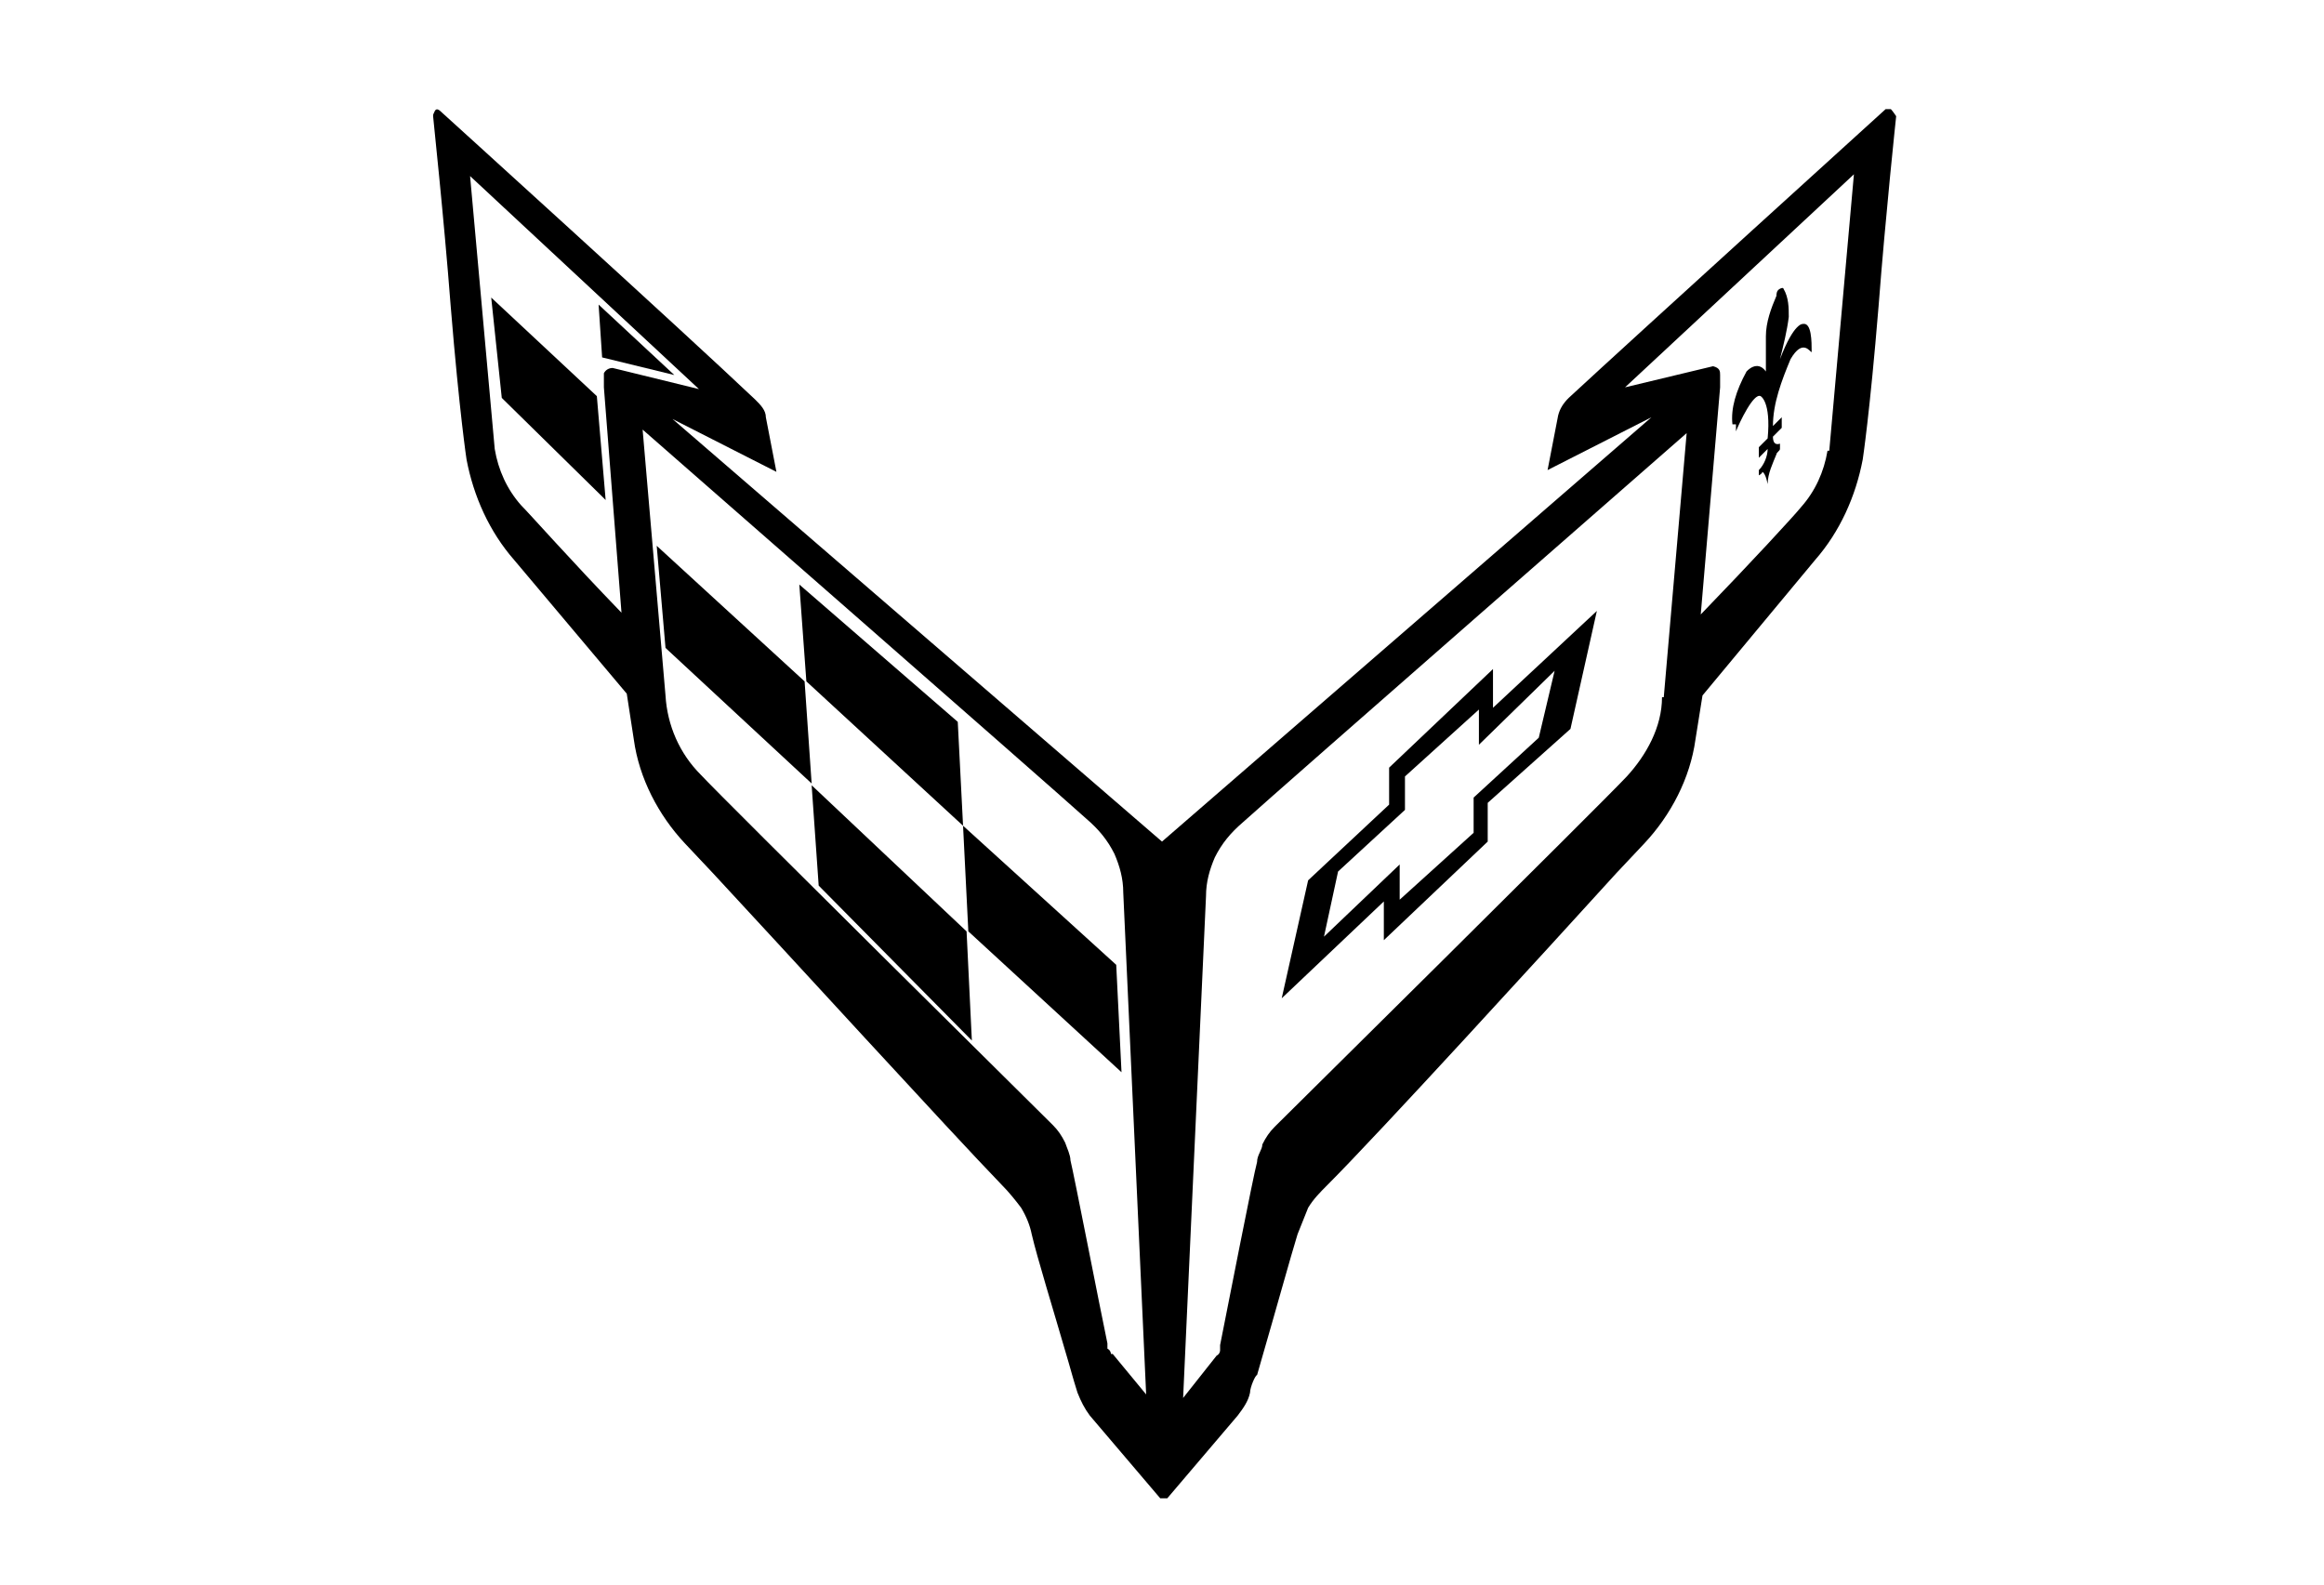
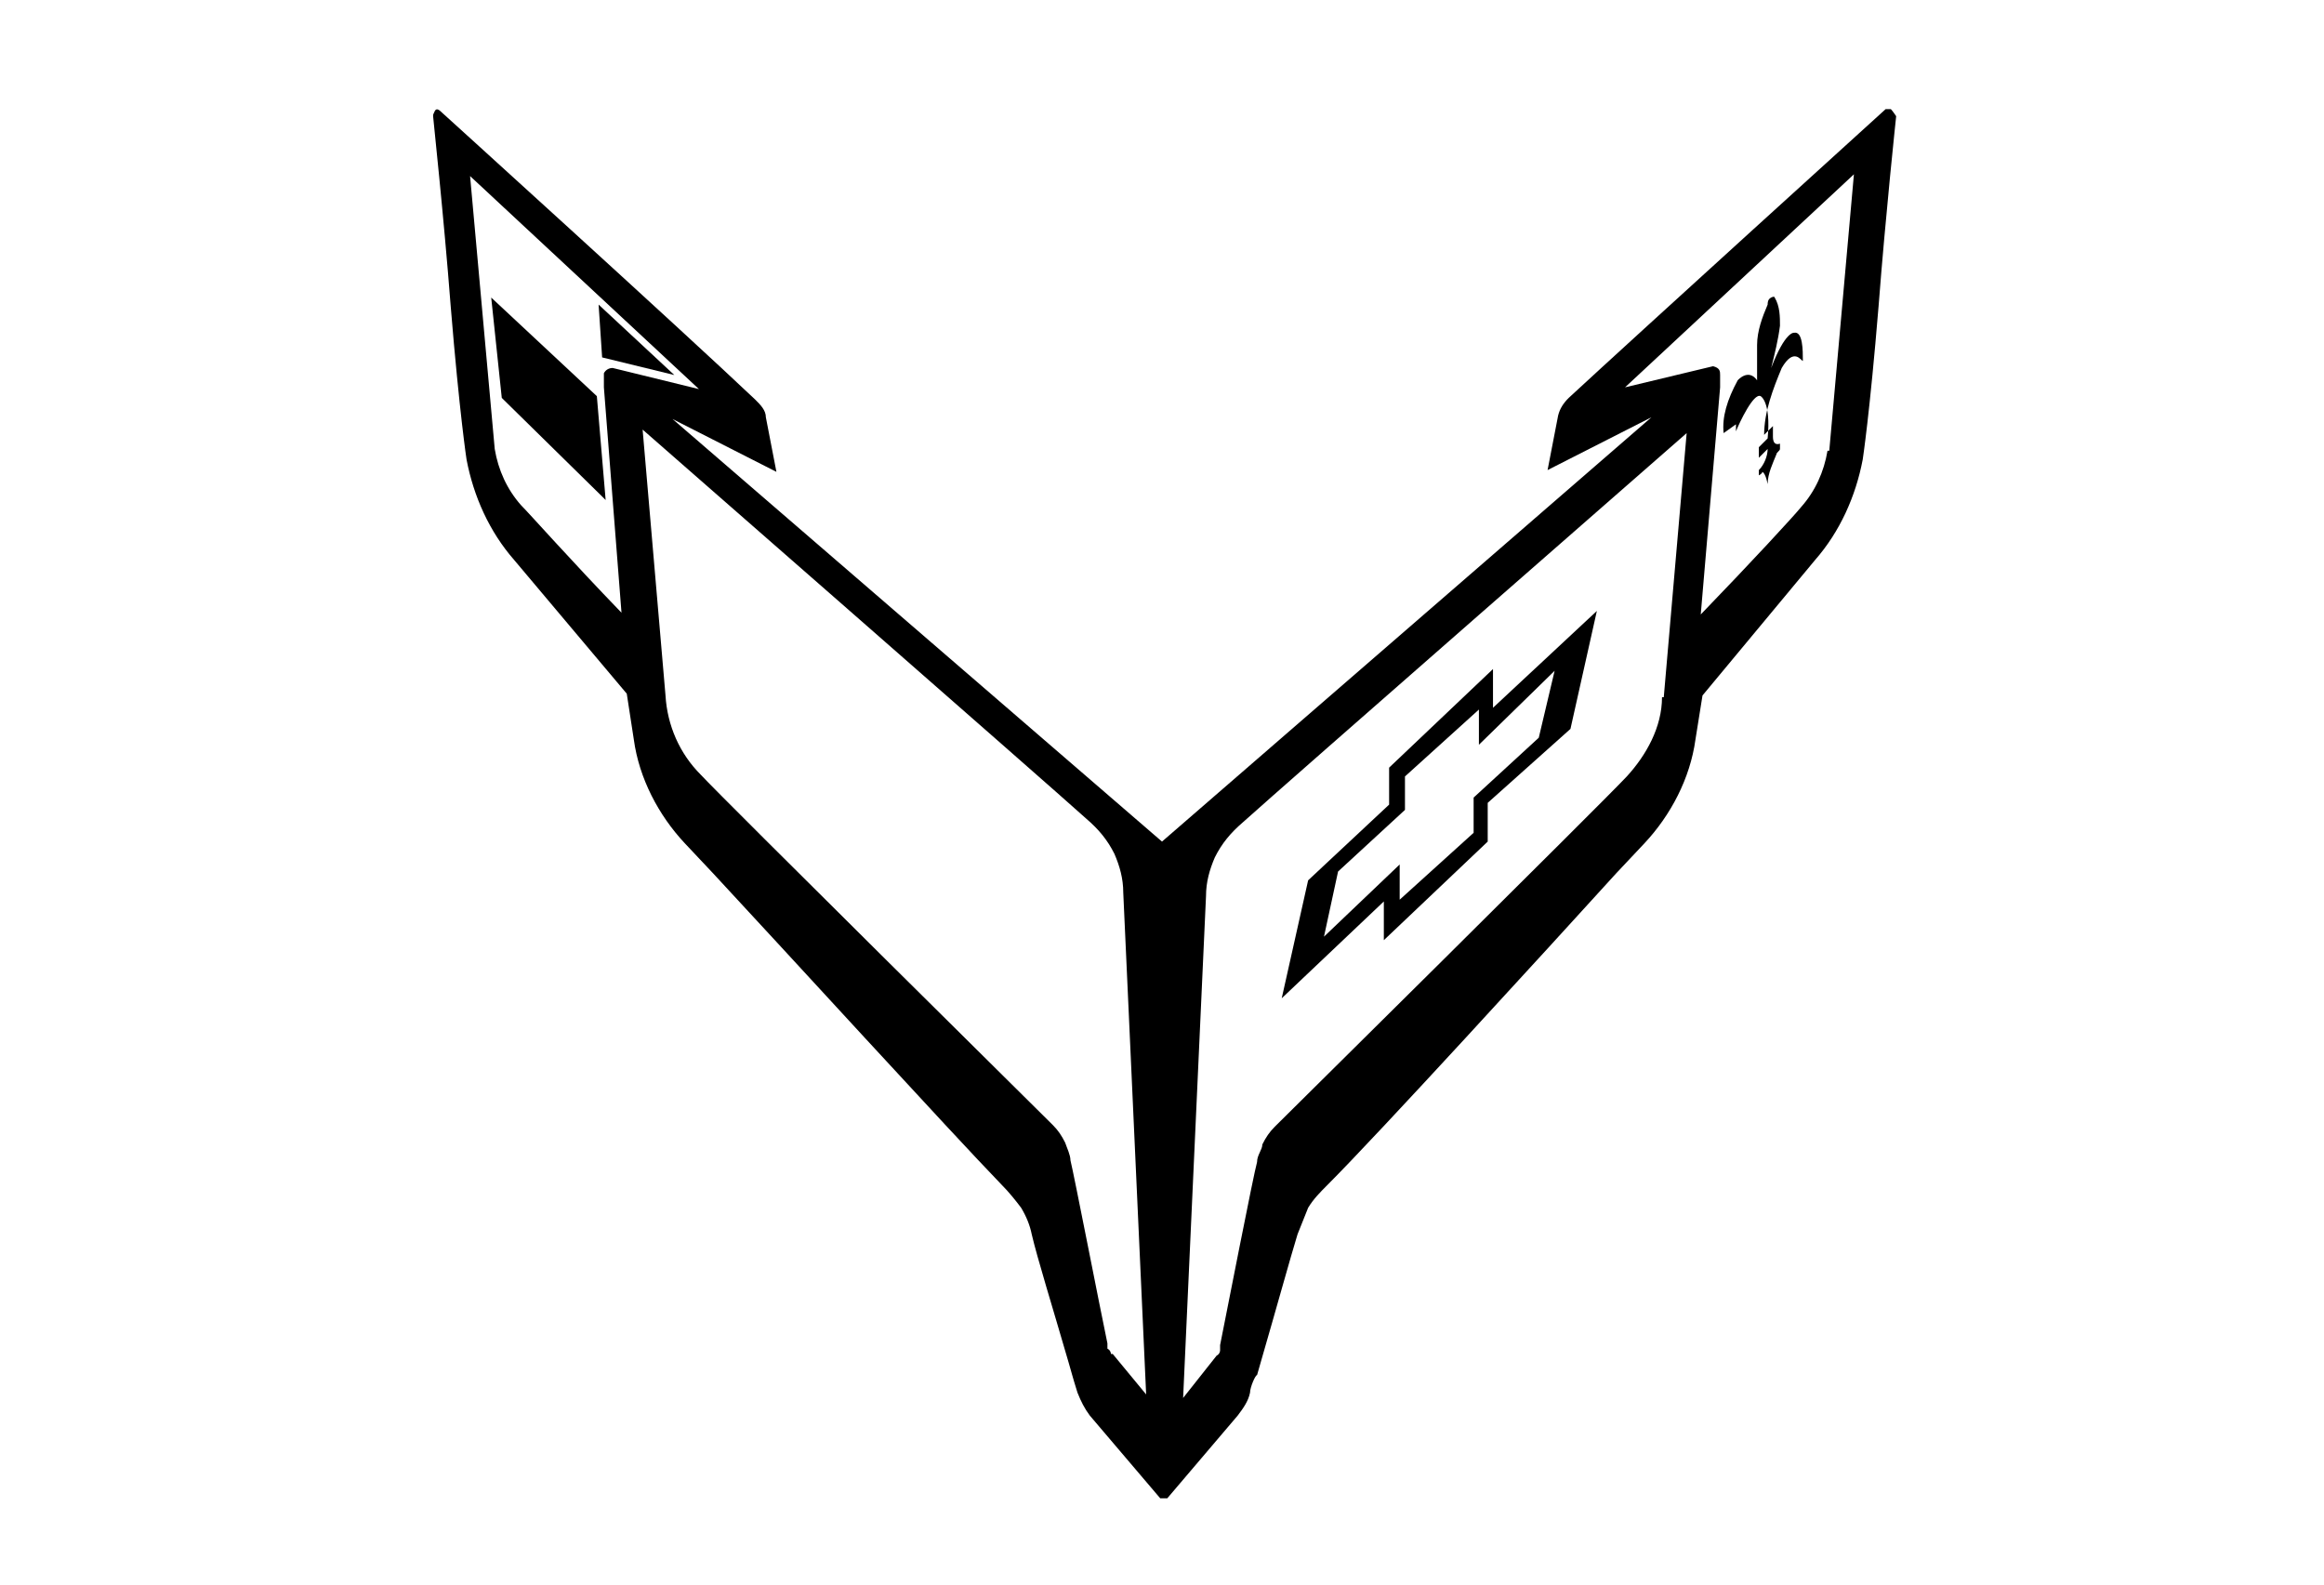
<svg xmlns="http://www.w3.org/2000/svg" id="Ebene_1" version="1.1" viewBox="0 0 132 90">
  <path d="M84.8,40.2v-2.2c0,0-5.9,5.6-5.9,5.6v2.1c0,0-4.6,4.3-4.6,4.3l-1.5,6.7,5.8-5.5v2.2c0,0,5.9-5.6,5.9-5.6v-2.2c0,0,4.7-4.2,4.7-4.2l1.5-6.7-5.9,5.5ZM87.4,41.9l-3.7,3.4v2c0,0-4.2,3.8-4.2,3.8v-2c0,0-4.3,4.1-4.3,4.1l.8-3.7,3.8-3.5v-1.9c0,0,4.2-3.8,4.2-3.8v2c0,0,4.3-4.2,4.3-4.2l-.9,3.8Z" />
-   <path d="M98.6,24.1v.4c.2-.5,1-2.2,1.4-2,0,0,.6.3.4,2.4l-.5.5q0,.1,0,.2v.4q0,.1,0,0l.5-.5c0,.4-.2.9-.5,1.2v.3s.2-.1.2-.2c.2.1.3.7.3.7h0c0-.6.3-1.2.5-1.7,0-.1.2-.2.2-.3s0-.3,0-.3c-.3.1-.4-.1-.4-.4l.5-.5q0-.1,0-.2v-.4q0-.1,0,0l-.5.5c0-1.3.5-2.6,1-3.8.7-1.2,1.1-.4,1.2-.4h0c0-.6,0-1.7-.5-1.6,0,0-.5-.1-1.3,2,.2-.8.4-1.6.5-2.4,0-.5,0-1.1-.3-1.6,0,0,0-.1-.2,0s-.2.3-.2.4c-.3.7-.6,1.5-.6,2.3s0,1.3,0,2c-.5-.7-1.1,0-1.1,0-.6,1.1-.9,2.1-.8,3q0,.1,0,0" />
+   <path d="M98.6,24.1v.4c.2-.5,1-2.2,1.4-2,0,0,.6.3.4,2.4l-.5.5q0,.1,0,.2v.4q0,.1,0,0l.5-.5c0,.4-.2.9-.5,1.2v.3s.2-.1.2-.2c.2.1.3.7.3.7h0c0-.6.3-1.2.5-1.7,0-.1.2-.2.2-.3s0-.3,0-.3c-.3.1-.4-.1-.4-.4q0-.1,0-.2v-.4q0-.1,0,0l-.5.5c0-1.3.5-2.6,1-3.8.7-1.2,1.1-.4,1.2-.4h0c0-.6,0-1.7-.5-1.6,0,0-.5-.1-1.3,2,.2-.8.4-1.6.5-2.4,0-.5,0-1.1-.3-1.6,0,0,0-.1-.2,0s-.2.3-.2.4c-.3.7-.6,1.5-.6,2.3s0,1.3,0,2c-.5-.7-1.1,0-1.1,0-.6,1.1-.9,2.1-.8,3q0,.1,0,0" />
  <path d="M107.4,6.2c0,0-.3,0-.3,0,0,0-14,12.7-18,16.4-.3.3-.5.6-.6,1l-.6,3.1,5.9-3-27.8,24.1h0l-27.8-24,5.9,3-.6-3.1c0-.4-.3-.7-.6-1-4-3.8-17.9-16.4-17.9-16.4,0,0-.2-.2-.3,0s-.1.2-.1.3.6,5.6,1,10.8c.5,6.1.9,8.7.9,8.7.4,2.1,1.3,4.1,2.7,5.7l6.4,7.6h0c0,0,.4,2.6.4,2.6.3,2.2,1.4,4.3,2.9,5.9l1.6,1.7c4,4.3,13.5,14.7,16.4,17.7.4.4.8.9,1.1,1.3.3.5.5,1,.6,1.5.3,1.3,1.2,4.2,2.1,7.3l.2.7s.2.7.3,1c.2.5.4.9.7,1.3l4,4.7s0,0,.2,0h0q0,0,.2,0l4-4.7c.3-.4.6-.8.7-1.3,0-.3.3-1,.4-1l.2-.7c.9-3.1,1.7-6,2.1-7.3.2-.5.4-1,.6-1.5.3-.5.7-.9,1.1-1.3,2.9-2.9,12.4-13.3,16.4-17.7l1.6-1.7c1.5-1.6,2.6-3.7,2.9-5.9l.4-2.5h0c0,0,6.4-7.7,6.4-7.7,1.4-1.6,2.3-3.6,2.7-5.7,0,0,.4-2.6.9-8.7.4-5.2,1-10.8,1-10.8,0,0-.2-.3-.3-.4M34.8,20.9c-.2,0-.4.1-.5.3h0v.8l1,12.8c-2.9-3-5.2-5.6-5.7-6.1-.8-.9-1.3-2-1.5-3.2l-1.4-15.5,13,12.1h0l-4.9-1.2ZM63.1,76.9c0,0,0-.2-.2-.3,0,0,0-.2,0-.3-.4-1.9-1.9-9.6-2.1-10.4,0-.3-.2-.7-.3-1-.2-.4-.4-.7-.7-1,0,0-18.7-18.5-20-19.9-1.2-1.2-1.9-2.8-2-4.5l-1.3-15.1s23.1,20.2,25.2,22.1c.7.6,1.2,1.2,1.6,2,.3.7.5,1.4.5,2.2l1.3,28.5-1.9-2.3ZM94.4,39.6c0,1.7-.9,3.3-2,4.5-1.3,1.4-20,19.9-20,19.9-.3.3-.5.6-.7,1,0,.3-.3.6-.3,1-.2.7-1.7,8.4-2.1,10.4,0,0,0,.2,0,.3,0,0,0,.2-.2.3l-1.9,2.4,1.3-28.5c0-.8.2-1.5.5-2.2.4-.8.9-1.4,1.6-2,2.1-1.9,25.2-22.1,25.2-22.1l-1.3,15ZM103.8,25.6c-.2,1.2-.7,2.3-1.5,3.2-.4.5-2.8,3.1-5.7,6.1l1.1-12.9h0v-.7c0-.2,0-.4-.4-.5h0l-5,1.2h0l13-12.1-1.4,15.7Z" />
-   <path d="M54.4,41l.3,5.9-8.9-8.2-.4-5.5,9,7.8ZM37.8,36.8l-.5-5.8,8.4,7.7.4,5.8-8.3-7.7ZM46.5,50.3l-.4-5.7,8.8,8.3.3,6.2-8.7-8.8ZM55,52.9l-.3-6,8.7,7.9.3,6.1-8.7-8Z" />
  <polygon points="34.2 28.2 28.5 22.6 27.9 16.9 33.9 22.5 34.4 28.4 34.2 28.2" />
  <polygon points="34 17.3 38.3 21.3 34.2 20.3 34 17.3" />
</svg>